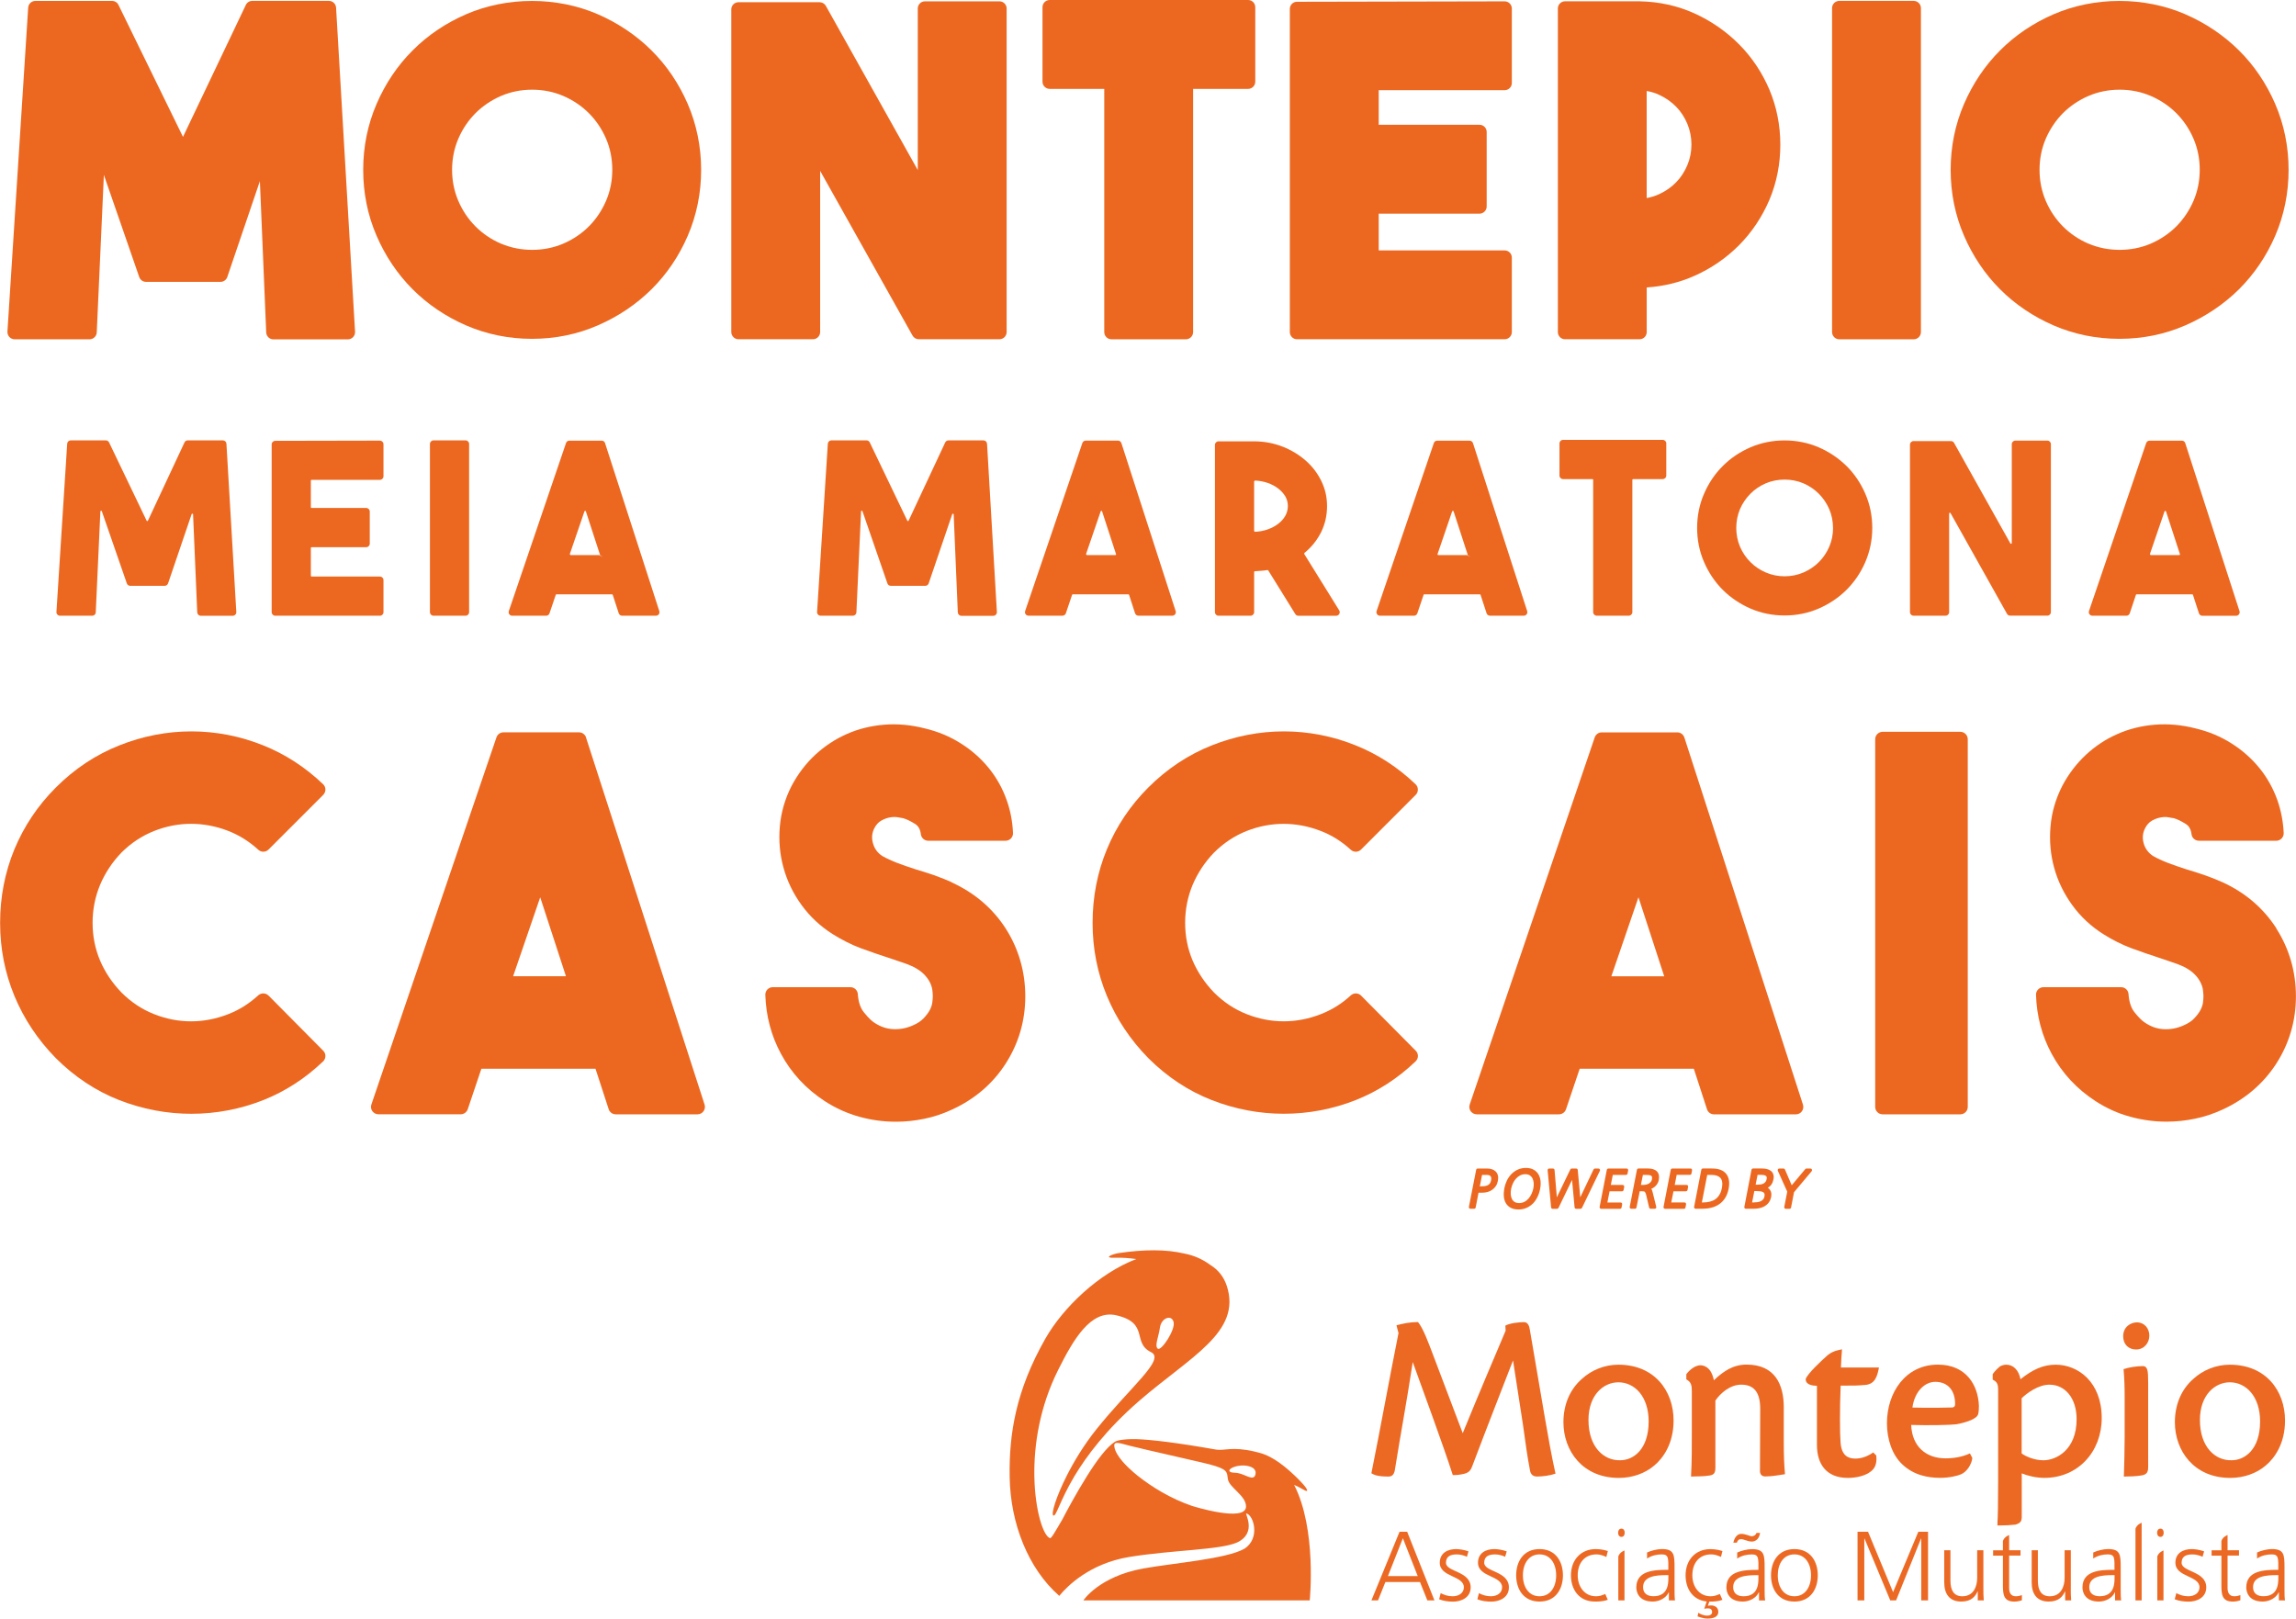
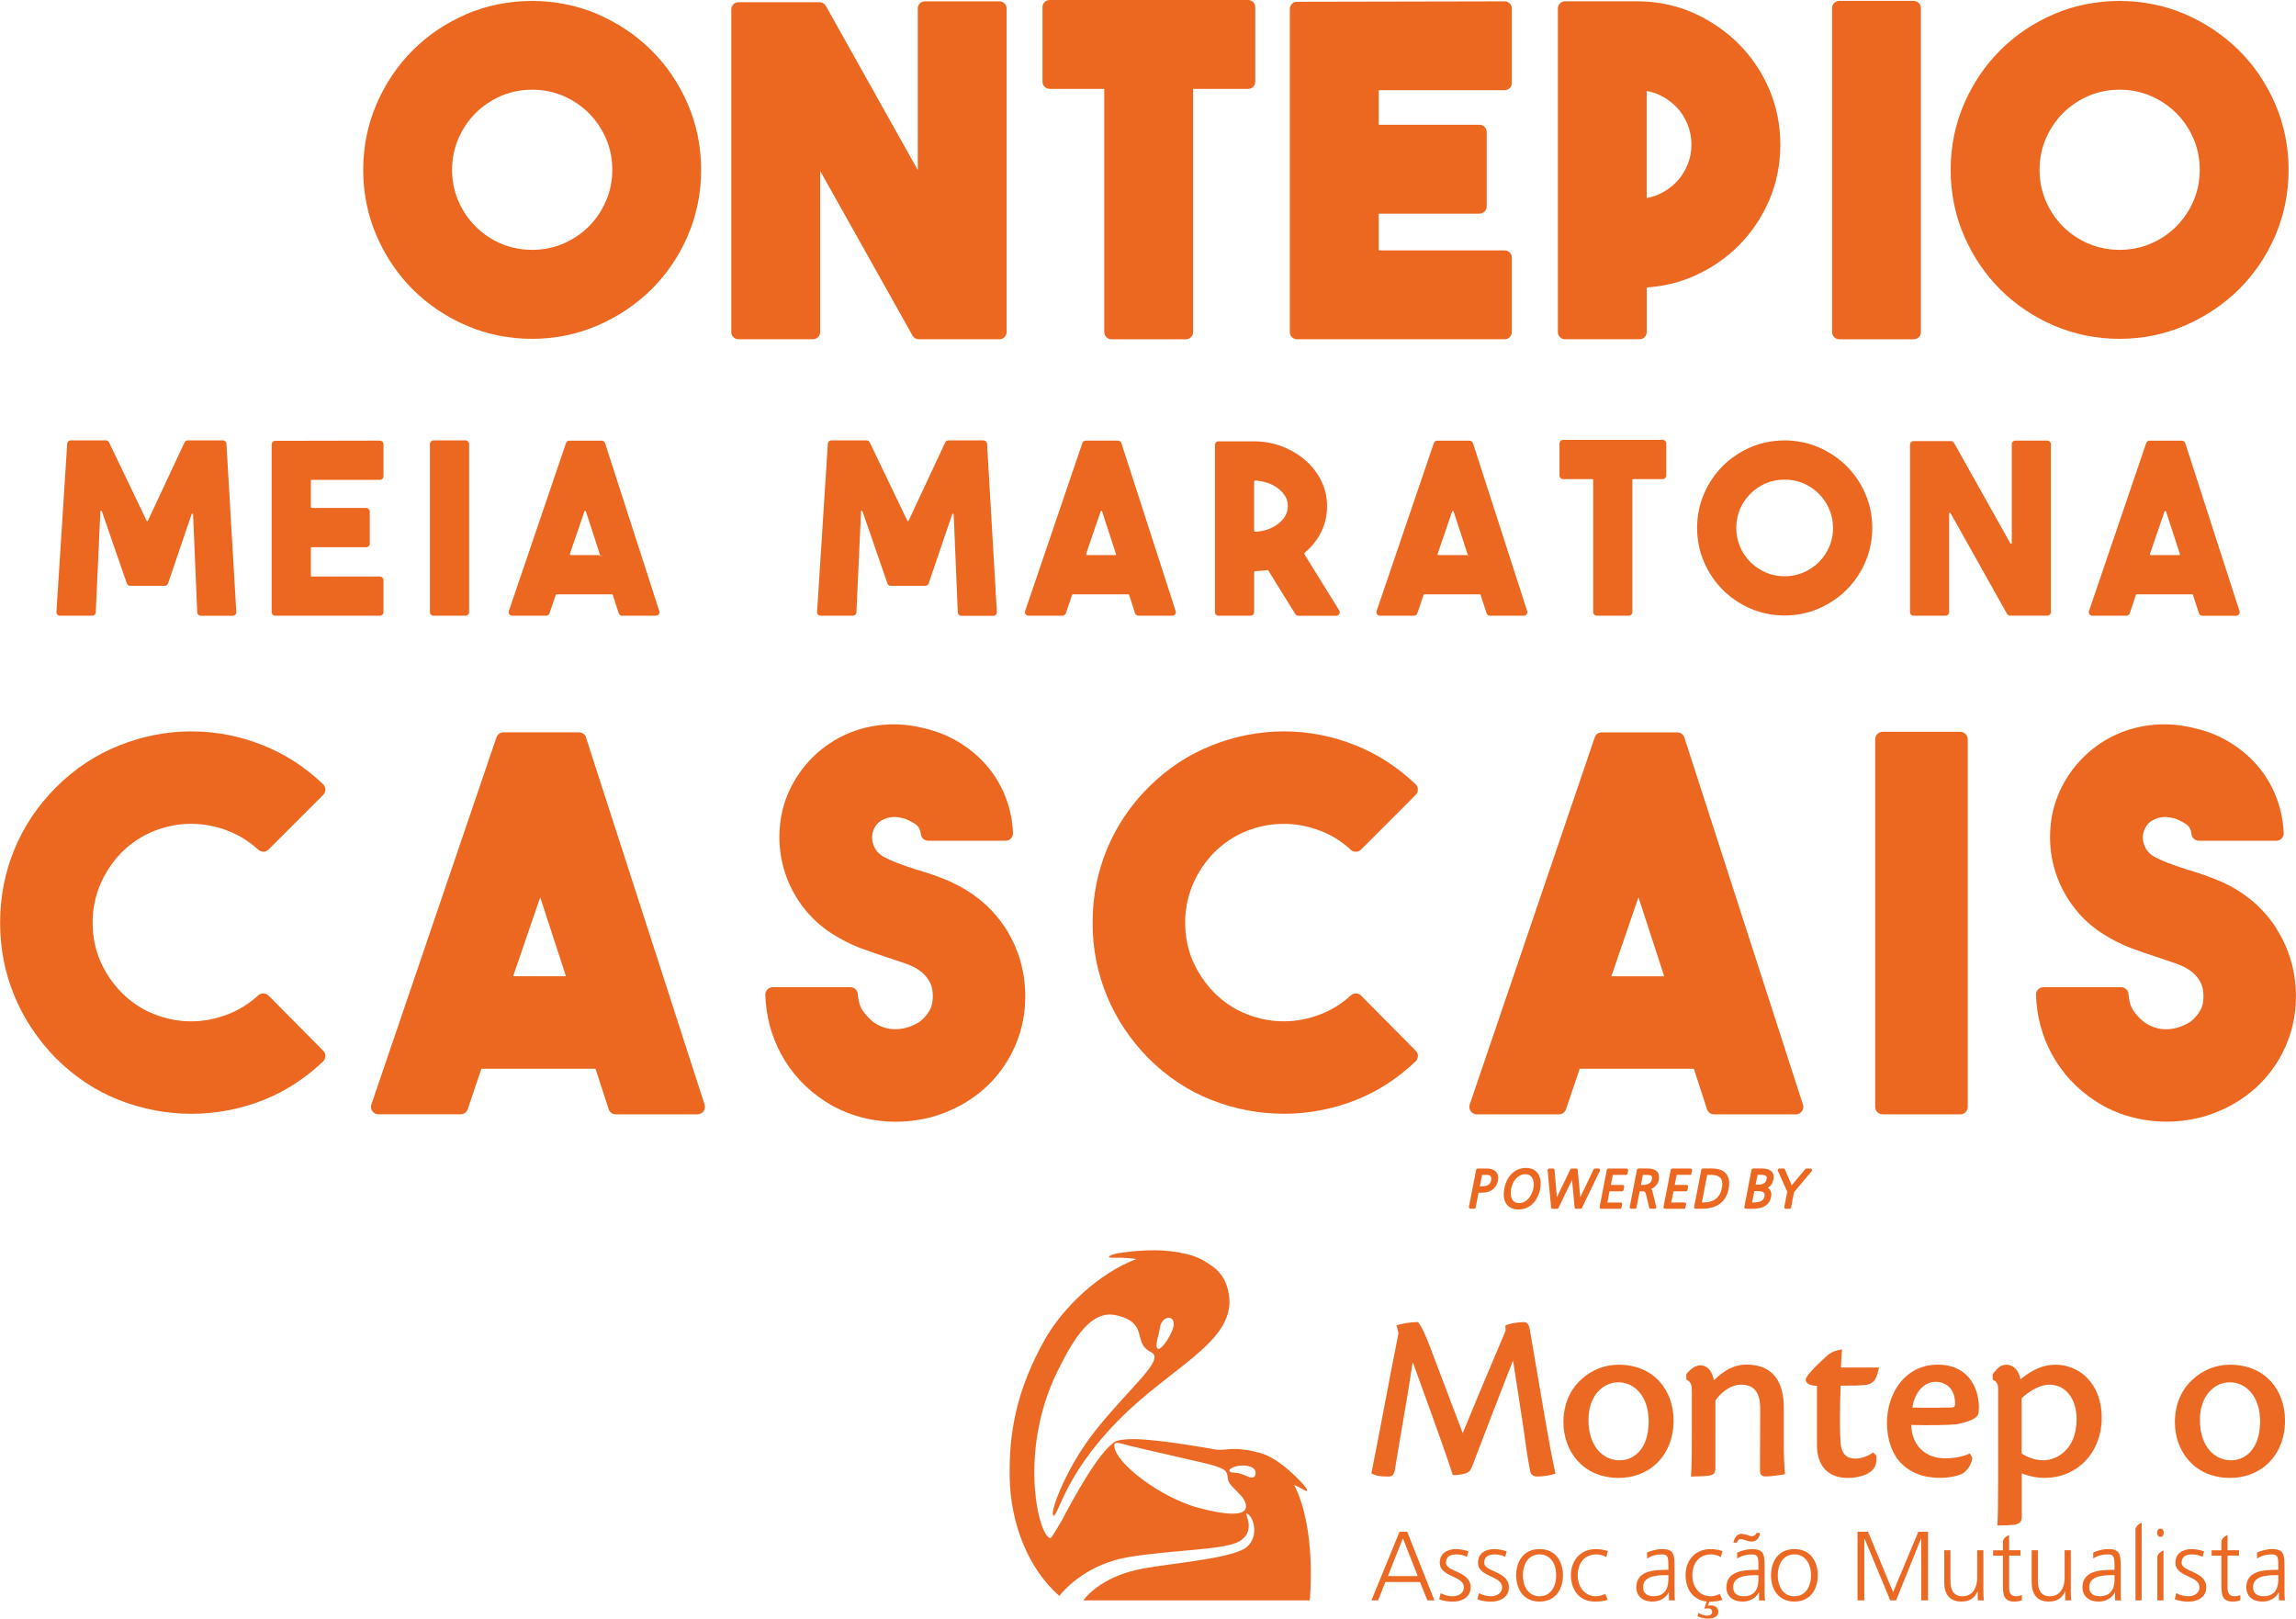
<svg xmlns="http://www.w3.org/2000/svg" id="Layer_1" viewBox="0 0 650.94 458.93">
  <defs>
    <style>.cls-1{fill:#ec6820;}.cls-2{fill:#ec6924;}</style>
  </defs>
  <g id="Layer_1-2">
    <g id="_105553177304160">
      <path class="cls-1" d="M76.13,282.29c-.8-.81-2.08-.83-2.92-.07-2.53,2.32-5.37,4.11-8.45,5.31-6.96,2.74-14.26,2.74-21.11,0-3.41-1.35-6.51-3.41-9.2-6.11-2.63-2.72-4.69-5.79-6.1-9.12-1.4-3.32-2.1-6.9-2.1-10.65s.71-7.35,2.1-10.71c1.42-3.39,3.47-6.49,6.06-9.18,2.72-2.72,5.83-4.78,9.26-6.14,6.84-2.72,14.14-2.72,21.11,0,3.08,1.21,5.92,2.99,8.45,5.31,.84,.77,2.11,.74,2.91-.06l15.5-15.5c.4-.41,.62-.95,.62-1.51,0-.57-.25-1.11-.65-1.5-5.05-4.83-10.77-8.54-16.98-11.02-13.15-5.29-27.56-5.29-40.78,0-6.67,2.63-12.73,6.65-18.02,11.95-5.09,5.08-9.03,10.97-11.74,17.5-2.69,6.52-4.06,13.55-4.06,20.86s1.36,14.2,4.06,20.74c2.69,6.5,6.64,12.44,11.74,17.63,5.29,5.29,11.32,9.29,17.92,11.88,6.63,2.6,13.57,3.9,20.51,3.9s13.86-1.3,20.43-3.9c6.18-2.45,11.87-6.14,16.92-10.96,.41-.39,.64-.93,.65-1.5,.01-.56-.21-1.11-.61-1.51l-15.5-15.64h0Z" />
      <path class="cls-1" d="M153.15,254.4l7.3,22.39h-14.97l7.68-22.39h0Zm13.01-45.3c-.28-.87-1.09-1.46-2.01-1.46h-21.41c-.9,0-1.7,.58-1.99,1.43l-35.46,104.09c-.22,.64-.12,1.35,.28,1.9,.4,.55,1.04,.88,1.71,.88h23.33c.9,0,1.7-.58,2-1.43l3.87-11.49h32.35l3.74,11.48c.28,.87,1.09,1.45,2,1.45h23.19c.67,0,1.3-.32,1.7-.87,.39-.55,.5-1.25,.3-1.89l-33.62-104.09h0Z" />
      <path class="cls-1" d="M269.8,250.13c-1.67-.74-3.42-1.44-5.2-2.06-1.69-.58-3.39-1.11-4.99-1.58-2.01-.65-3.72-1.24-5.21-1.81-1.6-.62-3.09-1.31-4.28-1.98-1.34-.9-2.2-2.07-2.62-3.58-.43-1.51-.31-2.91,.37-4.27,.51-1,1.18-1.74,1.99-2.19,.88-.48,1.73-.79,2.56-.92,.81-.12,1.55-.13,2.2,0,.92,.18,1.23,.22,1.4,.24,.98,.28,2.1,.81,3.39,1.62,.95,.58,1.49,1.54,1.66,2.92,.13,1.06,1.02,1.86,2.09,1.86h21.94c.57,0,1.13-.24,1.52-.65,.39-.42,.61-.97,.58-1.55-.14-3.2-.73-6.3-1.76-9.22-1.17-3.36-2.89-6.45-5.12-9.2-2.21-2.72-4.88-5.07-7.94-6.99-3.03-1.93-6.47-3.36-10.2-4.25-3.88-.99-7.75-1.35-11.49-1.04-3.79,.31-7.35,1.19-10.57,2.62-3.25,1.42-6.26,3.4-8.97,5.89-2.66,2.47-4.92,5.43-6.71,8.81-1.87,3.63-3,7.52-3.35,11.56-.35,4.01,0,7.95,1.05,11.69,1.03,3.76,2.75,7.33,5.14,10.6,2.36,3.25,5.32,6.01,8.8,8.21,2.66,1.67,5.34,3.01,8.01,4.01,2.9,1.06,5.38,1.91,7.53,2.6,1.4,.49,2.69,.93,3.9,1.32,1.2,.39,2.32,.82,3.26,1.25,1.3,.65,2.34,1.36,3.1,2.12,.74,.74,1.33,1.52,1.74,2.33,.38,.75,.62,1.51,.71,2.2,.09,.72,.13,1.32,.13,1.78s-.04,1.04-.14,1.79c-.08,.65-.32,1.36-.7,2.1-.39,.74-.99,1.54-1.76,2.36-.75,.79-1.76,1.46-3.03,2-1.79,.81-3.67,1.16-5.56,1.08-1.86-.08-3.62-.67-5.32-1.79-.58-.36-1.59-1.17-3.07-3.04-.97-1.22-1.53-2.94-1.67-5.1-.08-1.11-1-1.97-2.1-1.97h-22.02c-.57,0-1.12,.23-1.52,.64-.39,.41-.61,.97-.59,1.54,.19,5.99,1.68,11.61,4.43,16.71,2.95,5.48,7.15,10,12.48,13.46,3.05,1.97,6.34,3.45,9.75,4.39,3.4,.94,6.86,1.41,10.34,1.41,2.66,0,5.32-.27,7.99-.82,2.64-.53,5.28-1.4,7.86-2.59,6.49-2.96,11.64-7.37,15.31-13.1h0c3.68-5.74,5.54-12.15,5.54-19.05s-1.86-13.46-5.54-19.2c-3.67-5.72-8.82-10.12-15.32-13.1h0Z" />
      <path class="cls-1" d="M385.89,282.29c-.8-.81-2.1-.83-2.93-.06-2.48,2.3-5.32,4.08-8.44,5.3-6.95,2.73-14.24,2.73-21.11,0-3.39-1.34-6.5-3.4-9.21-6.11-2.63-2.72-4.68-5.78-6.1-9.12-1.4-3.32-2.1-6.9-2.1-10.65s.71-7.35,2.1-10.71c1.43-3.39,3.47-6.49,6.06-9.17,2.72-2.72,5.83-4.79,9.24-6.14,6.85-2.72,14.16-2.72,21.11,0,3.08,1.19,5.92,2.98,8.45,5.31,.83,.76,2.11,.74,2.91-.06l15.5-15.51c.4-.4,.62-.95,.61-1.51,0-.57-.24-1.11-.65-1.5-5.05-4.82-10.76-8.54-16.98-11.02-13.14-5.29-27.52-5.29-40.79,0-6.67,2.64-12.73,6.66-18.01,11.95-5.09,5.08-9.03,10.97-11.73,17.5-2.69,6.49-4.06,13.51-4.06,20.86s1.36,14.24,4.06,20.74c2.69,6.5,6.63,12.43,11.74,17.63,5.29,5.29,11.33,9.29,17.93,11.87,6.62,2.61,13.57,3.9,20.5,3.9s13.86-1.3,20.43-3.9c6.17-2.45,11.87-6.13,16.92-10.96,.41-.39,.64-.93,.66-1.49,0-.56-.21-1.11-.61-1.51l-15.51-15.64h0Z" />
      <path class="cls-1" d="M464.52,254.4l7.3,22.41h-14.98l7.68-22.41Zm13.01-45.29c-.28-.87-1.09-1.46-2-1.46h-21.42c-.9,0-1.7,.57-1.99,1.43l-35.44,104.09c-.22,.64-.12,1.35,.28,1.9,.4,.55,1.04,.88,1.71,.88h23.31c.9,0,1.71-.58,2-1.43l3.88-11.49h32.36l3.73,11.48c.28,.87,1.09,1.45,2,1.45h23.21c.68,0,1.3-.32,1.7-.87,.39-.54,.51-1.25,.3-1.89l-33.62-104.09h0Z" />
      <path class="cls-1" d="M555.77,207.49h-22.02c-1.17,0-2.11,.95-2.11,2.11v104.25c0,1.16,.94,2.1,2.11,2.1h22.02c1.16,0,2.11-.94,2.11-2.1v-104.25c0-1.16-.95-2.11-2.11-2.11h0Z" />
      <path class="cls-1" d="M645.39,263.23c-3.69-5.73-8.83-10.14-15.32-13.1-1.71-.76-3.46-1.45-5.21-2.06-1.68-.57-3.38-1.12-4.98-1.58-1.95-.63-3.65-1.22-5.21-1.81-1.62-.62-3.1-1.32-4.27-1.98-1.34-.9-2.21-2.07-2.64-3.57-.43-1.51-.3-2.9,.38-4.27,.5-1,1.16-1.73,1.98-2.19,.88-.48,1.73-.79,2.57-.92,.85-.14,1.6-.13,2.16,0,1.12,.22,1.36,.22,1.33,.2,1.01,.28,2.15,.82,3.49,1.66,.94,.58,1.48,1.53,1.65,2.92,.12,1.05,1.03,1.85,2.09,1.85h21.94c.58,0,1.13-.24,1.52-.65,.39-.42,.61-.98,.58-1.55-.14-3.16-.73-6.26-1.76-9.23-1.2-3.39-2.92-6.48-5.13-9.19-2.23-2.74-4.9-5.09-7.93-6.99-3.02-1.93-6.46-3.36-10.2-4.25-3.89-.99-7.76-1.35-11.49-1.04-3.79,.31-7.35,1.19-10.57,2.62-3.25,1.41-6.27,3.39-8.97,5.89-2.68,2.5-4.94,5.46-6.72,8.82-1.87,3.67-3.01,7.56-3.34,11.55-.35,4.01,0,7.94,1.04,11.7,1.03,3.76,2.76,7.33,5.14,10.6,2.37,3.27,5.34,6.03,8.8,8.21,2.64,1.66,5.33,3.01,8.01,4,2.73,1.01,5.29,1.89,7.54,2.61,1.39,.49,2.69,.93,3.88,1.32,1.21,.39,2.33,.82,3.26,1.25,1.3,.65,2.34,1.36,3.1,2.12,.76,.75,1.33,1.53,1.74,2.34,.39,.76,.62,1.5,.71,2.17,.09,.73,.14,1.33,.14,1.8s-.05,1.06-.13,1.79c-.09,.66-.33,1.36-.73,2.13-.37,.72-.96,1.5-1.75,2.34-.73,.78-1.74,1.45-3.02,1.99-1.79,.81-3.66,1.17-5.56,1.08-1.86-.08-3.62-.67-5.31-1.8-.84-.51-1.88-1.53-3.07-3.03-.96-1.22-1.52-2.94-1.67-5.11-.07-1.11-.99-1.97-2.1-1.97h-22.02c-.57,0-1.12,.23-1.51,.64-.4,.41-.62,.96-.6,1.53,.18,5.97,1.67,11.6,4.43,16.71,2.95,5.48,7.15,10.01,12.48,13.45,3.03,1.97,6.31,3.46,9.76,4.39,3.4,.94,6.85,1.41,10.33,1.41,2.66,0,5.32-.27,7.98-.82,2.64-.53,5.29-1.4,7.87-2.59,6.46-2.96,11.61-7.36,15.3-13.09h0c3.68-5.75,5.54-12.16,5.54-19.05s-1.87-13.46-5.55-19.2h0Z" />
-       <path class="cls-1" d="M93.26,.25h-21.75c-.78,0-1.49,.45-1.82,1.16l-17.81,37.4L33.59,1.4c-.33-.7-1.05-1.14-1.82-1.14H10.02c-1.07,0-1.96,.84-2.03,1.91L2.11,94.01c-.03,.57,.17,1.13,.55,1.54,.38,.41,.92,.65,1.48,.65H25.39c1.09,0,1.99-.86,2.04-1.95l2.02-44.66,10.02,28.95c.28,.83,1.06,1.38,1.93,1.38h21.11c.87,0,1.65-.55,1.93-1.38l9.24-27.18,1.79,42.89c.05,1.11,.94,1.97,2.04,1.97h21.12c.56,0,1.1-.23,1.48-.65,.39-.41,.58-.95,.55-1.51L95.28,2.17c-.06-1.08-.95-1.92-2.03-1.92h0Z" />
      <path class="cls-1" d="M142.05,69.09c-2.74-1.18-5.18-2.82-7.23-4.88-2.05-2.05-3.7-4.49-4.88-7.25-1.17-2.73-1.77-5.69-1.77-8.81s.6-6.1,1.77-8.82c1.18-2.75,2.83-5.19,4.88-7.25,2.05-2.05,4.49-3.69,7.23-4.88,2.74-1.17,5.7-1.77,8.82-1.77s6.09,.6,8.82,1.77c2.76,1.19,5.2,2.83,7.25,4.88,2.05,2.05,3.69,4.49,4.88,7.24,1.17,2.72,1.77,5.69,1.77,8.82s-.6,6.08-1.77,8.81c-1.19,2.75-2.83,5.2-4.88,7.25-2.05,2.05-4.49,3.69-7.25,4.88-5.45,2.35-12.18,2.35-17.63,0h0ZM184.7,14.28c-4.32-4.28-9.45-7.73-15.23-10.25-11.62-5.02-25.69-5.02-37.32,.01-5.78,2.51-10.89,5.96-15.16,10.25-4.28,4.27-7.73,9.38-10.23,15.19-2.51,5.81-3.79,12.1-3.79,18.68s1.27,12.87,3.79,18.68c2.5,5.8,5.95,10.9,10.23,15.19,4.28,4.28,9.38,7.73,15.16,10.24,5.81,2.51,12.09,3.8,18.67,3.8s12.85-1.28,18.64-3.8c5.78-2.51,10.9-5.95,15.24-10.23,4.33-4.3,7.79-9.4,10.29-15.19,2.51-5.83,3.79-12.1,3.79-18.68s-1.29-12.87-3.79-18.68c-2.51-5.8-5.97-10.92-10.29-15.2h0Z" />
      <path class="cls-1" d="M283.36,.38h-21.13c-1.13,0-2.03,.91-2.03,2.03V48.22L234.14,1.67c-.36-.64-1.05-1.04-1.78-1.04h-22.99c-1.13,0-2.04,.91-2.04,2.03V94.15c0,1.12,.91,2.04,2.04,2.04h21.11c1.12,0,2.04-.92,2.04-2.04V48.45l26.19,46.69c.36,.65,1.04,1.05,1.78,1.05h22.87c1.12,0,2.03-.92,2.03-2.04V2.41c0-1.12-.91-2.03-2.03-2.03Z" />
      <path class="cls-1" d="M353.85,0h-56.24c-1.14,0-2.05,.91-2.05,2.04V23.17c0,1.12,.91,2.03,2.05,2.03h15.46V94.15c0,1.13,.91,2.05,2.03,2.05h21.11c1.14,0,2.05-.92,2.05-2.05V25.2h15.59c1.13,0,2.03-.91,2.03-2.03V2.04C355.88,.91,354.98,0,353.85,0h0Z" />
      <path class="cls-1" d="M426.58,.38h0l-58.87,.12c-1.13,0-2.03,.91-2.03,2.04V94.15c0,1.12,.9,2.04,2.03,2.04h58.87c1.13,0,2.04-.92,2.04-2.04v-21.12c0-1.12-.91-2.03-2.04-2.03h-35.7v-10.42h28.58c1.13,0,2.03-.92,2.03-2.05v-21.12c0-1.11-.9-2.03-2.03-2.03h-28.58v-9.81h35.7c1.13,0,2.04-.9,2.04-2.03V2.41c0-.53-.21-1.06-.6-1.43-.38-.39-.9-.6-1.44-.6h0Z" />
      <path class="cls-1" d="M479.54,40.97c0,2.07-.39,4.03-1.16,5.86-.78,1.84-1.82,3.47-3.15,4.82-1.32,1.38-2.91,2.49-4.71,3.34-1.16,.55-2.38,.94-3.67,1.16V25.8c1.29,.21,2.51,.6,3.67,1.15,1.8,.85,3.39,1.98,4.71,3.34,1.33,1.35,2.37,2.98,3.15,4.82,.76,1.83,1.16,3.81,1.16,5.86h0Zm13.55-28.36c-3.63-3.66-7.88-6.62-12.67-8.8-4.82-2.19-10.06-3.34-15.59-3.44h-21.13c-1.12,0-2.03,.92-2.03,2.04V94.15c0,1.13,.91,2.04,2.03,2.04h21.13c1.13,0,2.03-.91,2.03-2.04v-12.65c4.77-.31,9.33-1.41,13.54-3.29,4.8-2.14,9.06-5.08,12.69-8.74,3.63-3.68,6.5-7.99,8.56-12.82,2.05-4.86,3.09-10.11,3.09-15.61s-1.04-10.74-3.09-15.61c-2.05-4.82-4.92-9.14-8.56-12.82h0Z" />
      <path class="cls-1" d="M542.56,.25h-21.11c-1.12,0-2.04,.92-2.04,2.04V94.15c0,1.13,.92,2.05,2.04,2.05h21.11c1.13,0,2.04-.92,2.04-2.05V2.29c0-1.11-.91-2.04-2.04-2.04Z" />
      <path class="cls-1" d="M592.11,69.09c-2.75-1.18-5.18-2.82-7.24-4.88-2.04-2.05-3.69-4.49-4.87-7.25-1.17-2.73-1.77-5.69-1.77-8.81s.6-6.1,1.77-8.82c1.19-2.75,2.83-5.19,4.87-7.25,2.06-2.05,4.49-3.69,7.24-4.88,2.74-1.17,5.7-1.77,8.83-1.77s6.08,.6,8.81,1.77c2.77,1.19,5.19,2.83,7.25,4.88,2.05,2.05,3.7,4.49,4.88,7.24,1.17,2.72,1.77,5.69,1.77,8.82s-.6,6.08-1.77,8.81c-1.19,2.75-2.84,5.2-4.88,7.25-2.05,2.05-4.49,3.69-7.25,4.88-5.45,2.35-12.18,2.35-17.63,0h0Zm52.94-39.61c-2.51-5.8-5.97-10.92-10.29-15.2-4.32-4.28-9.44-7.73-15.23-10.25-11.62-5.02-25.69-5.02-37.31,.01-5.78,2.51-10.9,5.96-15.17,10.25-4.28,4.27-7.72,9.38-10.23,15.19-2.51,5.81-3.79,12.1-3.79,18.68s1.28,12.87,3.79,18.68c2.51,5.8,5.94,10.9,10.23,15.19,4.28,4.28,9.39,7.73,15.17,10.24,5.81,2.51,12.08,3.8,18.66,3.8s12.84-1.28,18.64-3.8c5.78-2.51,10.9-5.95,15.24-10.23,4.32-4.3,7.79-9.4,10.29-15.19,2.51-5.83,3.79-12.1,3.79-18.68s-1.28-12.87-3.79-18.68h0Z" />
      <path class="cls-1" d="M63.17,124.86h-9.95c-.39,0-.75,.23-.91,.58l-10.37,22.19c-.07,.16-.31,.14-.37,0l-10.65-22.2c-.17-.35-.52-.57-.9-.57h-9.97c-.53,0-.97,.41-1,.94l-3.05,47.71c-.02,.28,.08,.55,.27,.75,.19,.2,.45,.32,.73,.32h9.15c.54,0,.98-.42,1-.96l1.31-28.61c0-.1,.08-.18,.18-.2,.1,0,.2,.04,.23,.14l7.09,20.47c.14,.41,.52,.68,.95,.68h9.79c.43,0,.81-.28,.95-.68l6.68-19.64c.03-.09,.16-.14,.24-.14,.09,.01,.17,.1,.17,.19l1.18,27.79c.02,.54,.47,.97,1,.97h9.08c.28,0,.54-.12,.73-.32,.19-.2,.29-.47,.27-.75l-2.8-47.71c-.03-.53-.47-.95-1-.95h0Z" />
      <path class="cls-1" d="M107.72,124.93h0l-29.7,.06c-.55,0-1,.45-1,1.01v47.58c0,.55,.45,1,1,1h29.7c.55,0,1-.45,1-1v-9.1c0-.56-.45-1.01-1-1.01h-19.39c-.11,0-.2-.09-.2-.2v-7.91c0-.12,.09-.21,.2-.21h15.5c.55,0,1-.45,1-1v-9.11c0-.56-.45-1.01-1-1.01h-15.5c-.12,0-.2-.09-.2-.2v-7.57c0-.12,.09-.21,.2-.21h19.39c.55,0,1-.45,1-1.01v-9.09c0-.26-.1-.52-.29-.71-.19-.19-.45-.3-.71-.3h0Z" />
      <path class="cls-1" d="M132,124.86h-9.1c-.55,0-1.01,.45-1.01,1v47.71c0,.55,.45,1.01,1.01,1.01h9.1c.55,0,1-.45,1-1.01v-47.71c0-.55-.45-1-1-1Z" />
      <path class="cls-1" d="M170.83,157.9l-.98-.51h-8.11l-.2-.26,4.16-12.15c.03-.09,.16-.14,.2-.14,.09,0,.17,.06,.2,.14l3.95,12.15c.02,.07,.01,.12-.02,.18l.81,.59h0Zm.72-32.27c-.14-.41-.52-.69-.96-.69h-9.17c-.43,0-.81,.27-.95,.68l-16.21,47.63c-.1,.31-.06,.65,.13,.91,.19,.27,.49,.42,.82,.42h9.63c.43,0,.82-.28,.95-.68l1.78-5.26c.02-.07,.1-.12,.2-.12h15.75c.09,0,.17,.06,.2,.14l1.7,5.23c.14,.41,.52,.69,.95,.69h9.6c.32,0,.62-.15,.81-.41,.19-.26,.24-.6,.14-.9l-15.38-47.63h0Z" />
      <path class="cls-1" d="M312.06,144.97c.03-.07,.11-.14,.2-.14,.09,0,.17,.06,.19,.15l3.96,12.15c.02,.06,0,.13-.03,.18-.04,.05-.1,.07-.17,.07h-8.11l-.2-.26,4.16-12.15h0Zm5.86-19.34c-.13-.41-.52-.7-.95-.7h-9.16c-.43,0-.81,.28-.95,.68l-16.22,47.63c-.1,.31-.06,.65,.13,.91,.18,.26,.49,.42,.81,.42h9.65c.43,0,.81-.28,.95-.68l1.77-5.24c.02-.09,.1-.14,.2-.14h15.76c.09,0,.17,.06,.19,.14l1.7,5.23c.14,.42,.52,.69,.95,.69h9.6c.33,0,.63-.15,.82-.41,.18-.26,.24-.6,.14-.9l-15.39-47.64h0Z" />
      <path class="cls-1" d="M365.12,143.48c0,.99-.25,1.94-.74,2.8-.49,.85-1.17,1.62-2.04,2.27-.85,.65-1.85,1.17-2.98,1.57-1.14,.39-2.35,.62-3.58,.66l-.22-.2v-14.12l.22-.21c1.25,.05,2.45,.27,3.58,.66,1.11,.38,2.12,.91,2.98,1.57,.86,.65,1.54,1.4,2.05,2.24,.49,.84,.73,1.77,.73,2.77h0Zm4.66,13.58c-.05-.1-.03-.22,.05-.29,2.01-1.65,3.59-3.63,4.72-5.88h0c1.11-2.25,1.68-4.73,1.68-7.37s-.54-4.89-1.59-7.07c-1.05-2.2-2.53-4.14-4.37-5.78-1.88-1.67-4.08-3.01-6.52-3.99-2.47-.98-5.15-1.51-8-1.55h-10.29c-.56,0-1.01,.45-1.01,1.01v47.44c0,.55,.45,1,1.01,1h9.09c.55,0,1.01-.45,1.01-1v-11.4c0-.11,.09-.21,.19-.22l1.85-.13c.58-.04,1.16-.11,1.75-.2,.1-.01,.16,.02,.21,.1l7.68,12.39c.18,.3,.51,.47,.85,.47h10.73c.36,0,.7-.2,.88-.52,.18-.32,.17-.71-.02-1.01l-9.91-15.98h0Z" />
      <path class="cls-1" d="M416.85,157.9l-.99-.51h-8.11c-.1,0-.17-.07-.2-.26l4.15-12.13c.04-.09,.12-.15,.23-.15,.08,0,.15,.06,.18,.14l3.95,12.13c.02,.07,0,.15-.04,.21l.82,.57h0Zm.74-32.27c-.14-.41-.52-.69-.96-.69h-9.17c-.43,0-.81,.27-.95,.68l-16.23,47.63c-.1,.31-.06,.65,.14,.91,.19,.27,.49,.42,.82,.42h9.64c.43,0,.81-.28,.95-.68l1.78-5.27c.02-.07,.1-.12,.19-.12h15.75c.09,0,.17,.06,.2,.14l1.71,5.23c.14,.42,.52,.69,.96,.69h9.6c.32,0,.62-.15,.81-.41,.18-.26,.24-.6,.14-.9l-15.37-47.63h0Z" />
      <path class="cls-1" d="M471.4,124.72h-28.27c-.55,0-1,.45-1,1v9.12c0,.55,.45,1,1,1h8.35c.11,0,.2,.09,.2,.2v37.53c0,.55,.45,1,1,1h9.1c.56,0,1.01-.45,1.01-1v-37.53c0-.11,.09-.2,.21-.2h8.41c.55,0,1-.45,1-1v-9.12c0-.55-.45-1-1-1h0Z" />
      <path class="cls-1" d="M519.69,149.68c0,1.89-.36,3.68-1.08,5.34-.71,1.65-1.7,3.12-2.95,4.36-1.22,1.23-2.69,2.21-4.36,2.94-3.32,1.44-7.35,1.44-10.67,0-1.67-.72-3.13-1.71-4.36-2.94-1.25-1.24-2.24-2.71-2.95-4.35-.71-1.67-1.07-3.47-1.07-5.35s.36-3.66,1.06-5.34c.71-1.64,1.71-3.1,2.96-4.36,1.22-1.23,2.68-2.22,4.35-2.94,1.65-.71,3.49-1.06,5.34-1.06s3.69,.36,5.33,1.06c1.68,.73,3.15,1.73,4.36,2.95,1.25,1.25,2.24,2.72,2.95,4.35,.72,1.67,1.08,3.47,1.08,5.34h0Zm3.81-17.55c-2.24-2.22-4.9-4.01-7.9-5.31-6.05-2.6-13.31-2.59-19.31,0-3.02,1.31-5.67,3.1-7.87,5.31-2.23,2.21-4.01,4.86-5.31,7.88-1.3,2.99-1.96,6.25-1.96,9.67s.66,6.68,1.96,9.67c1.28,2.98,3.06,5.64,5.3,7.89,2.22,2.21,4.87,4,7.87,5.31,2.99,1.3,6.24,1.96,9.66,1.96s6.68-.66,9.67-1.96c3.01-1.31,5.67-3.09,7.9-5.31,2.24-2.23,4.04-4.89,5.33-7.88,1.3-3.03,1.97-6.28,1.97-9.68s-.66-6.64-1.97-9.67c-1.28-2.97-3.07-5.63-5.33-7.89h0Z" />
      <path class="cls-1" d="M580.47,124.93h-9.1c-.55,0-1.01,.45-1.01,1v28.05c0,.09-.07,.17-.17,.2-.1,.02-.18-.02-.23-.1l-15.96-28.5c-.18-.32-.51-.52-.87-.52h-10.63c-.55,0-1,.45-1,1.01v47.5c0,.55,.45,1,1,1h9.1c.55,0,1-.45,1-1v-27.99c0-.09,.07-.18,.16-.2,.1-.03,.19,.01,.23,.09l16.02,28.58c.18,.31,.51,.51,.87,.51h10.57c.55,0,1-.45,1-1v-47.64c0-.55-.45-1-1-1h0Z" />
      <path class="cls-1" d="M613.67,144.99c.02-.06,.15-.14,.21-.15,.09,0,.17,.07,.2,.14l3.95,12.13s.03,.12-.02,.19c0,0-.18,.09-.18,.09h-8.11l-.21-.26,4.16-12.14h0Zm21.25,28.28l-15.38-47.63c-.13-.42-.52-.7-.95-.7h-9.17c-.43,0-.81,.28-.95,.68l-16.22,47.63c-.1,.31-.05,.65,.14,.91,.19,.26,.49,.42,.82,.42h9.65c.43,0,.82-.28,.95-.69l1.75-5.24c.03-.08,.11-.14,.21-.14h15.75c.1,0,.18,.06,.2,.14l1.7,5.24c.13,.41,.52,.7,.96,.7h9.59c.33,0,.63-.15,.81-.42,.19-.26,.25-.59,.15-.9Z" />
      <path class="cls-1" d="M278.85,124.86h-9.95c-.39,0-.75,.23-.92,.58l-10.38,22.19c-.03,.08-.1,.12-.12,.12-.2-.01-.24-.08-.25-.12l-10.65-22.2c-.17-.35-.52-.57-.9-.57h-9.98c-.53,0-.97,.41-1,.94l-3.05,47.71c-.02,.28,.08,.55,.27,.75,.19,.2,.46,.32,.73,.32h9.15c.53,0,.98-.42,1-.96l1.32-28.63c0-.1,.06-.17,.17-.18,.1,0,.2,.04,.23,.14l7.07,20.47c.14,.41,.52,.68,.95,.68h9.8c.43,0,.81-.28,.95-.68l6.68-19.63c.03-.1,.13-.15,.24-.14,.09,.01,.17,.1,.17,.19l1.17,27.79c.02,.53,.47,.97,1,.97h9.07c.28,0,.55-.12,.73-.32,.19-.2,.29-.47,.28-.75l-2.79-47.71c-.03-.53-.47-.95-1-.95h0Z" />
      <path class="cls-1" d="M421.71,336.09c-.27,.12-.57,.2-.89,.23-.36,.04-.72,.06-1.1,.06h-.18l.64-3.26h1.32c.53,0,.89,.12,1.09,.38,.2,.25,.26,.64,.15,1.17-.08,.4-.21,.71-.39,.92-.18,.22-.39,.39-.63,.5h0Zm2.37-3.9c-.3-.3-.65-.52-1.1-.67-.41-.13-.9-.21-1.44-.21h-2.59c-.22,0-.4,.16-.44,.36l-2.06,10.52c-.02,.14,0,.27,.09,.37,.09,.1,.22,.16,.35,.16h1.04c.22,0,.4-.15,.44-.36l.81-4.19h1.09c.5,0,1-.07,1.48-.2,.48-.14,.91-.36,1.32-.63,.4-.28,.74-.64,1.02-1.05,.28-.43,.47-.92,.57-1.46,.11-.58,.12-1.07,.02-1.5-.1-.44-.29-.82-.6-1.14h0Z" />
      <path class="cls-1" d="M433.72,333.25c.33,.22,.58,.5,.76,.87,.18,.37,.29,.79,.34,1.28,.04,.5,0,1.02-.1,1.54-.1,.5-.27,1.02-.51,1.55-.23,.5-.51,.95-.86,1.35-.34,.39-.74,.71-1.19,.93-.85,.45-2.09,.46-2.76,.02-.34-.22-.59-.5-.76-.86-.19-.38-.3-.8-.33-1.29-.02-.5,0-1.02,.1-1.53,.1-.52,.28-1.05,.5-1.55,.23-.51,.52-.96,.87-1.35,.34-.39,.73-.7,1.19-.94,.89-.46,2.09-.45,2.75-.02h0Zm2.48-.23c-.33-.57-.79-1.03-1.38-1.36-1.17-.69-3.15-.68-4.55-.02-.68,.31-1.29,.76-1.82,1.3-.5,.53-.93,1.15-1.26,1.85h0c-.32,.68-.55,1.41-.7,2.16-.15,.85-.2,1.63-.13,2.34,.07,.74,.28,1.38,.6,1.91,.34,.55,.81,.98,1.41,1.28,.58,.29,1.29,.45,2.12,.45s1.57-.14,2.26-.44c.66-.28,1.27-.69,1.81-1.21,.52-.51,.95-1.13,1.3-1.84,.36-.71,.62-1.49,.77-2.32,.16-.78,.2-1.48,.14-2.18-.06-.72-.26-1.36-.57-1.92h0Z" />
      <path class="cls-1" d="M453.56,331.53c-.08-.13-.23-.21-.38-.21h-.99c-.17,0-.33,.1-.4,.25l-3.77,7.92-.71-7.76c-.02-.23-.21-.41-.45-.41h-1.25c-.17,0-.33,.1-.41,.25l-3.82,7.92-.65-7.76c-.02-.23-.21-.41-.45-.41h-1.07c-.12,0-.25,.05-.33,.15-.09,.09-.12,.21-.11,.34l.98,10.52c.02,.23,.21,.41,.44,.41h1.25c.17,0,.33-.1,.4-.25l3.85-7.95,.72,7.79c.02,.23,.21,.41,.44,.41h1.24c.17,0,.33-.1,.41-.25l5.08-10.53c.07-.14,.06-.3-.02-.43h0Z" />
      <path class="cls-1" d="M461.15,331.32h-5.16c-.21,0-.4,.16-.44,.36l-2.04,10.52c-.02,.13,.01,.27,.09,.37,.09,.1,.22,.17,.35,.17h5.34c.22,0,.4-.15,.44-.36l.17-.9c.02-.13,0-.26-.09-.37-.09-.1-.22-.16-.34-.16h-3.76l.62-3.17h3.54c.21,0,.4-.16,.44-.37l.17-.9c.02-.13-.01-.27-.1-.37-.09-.1-.21-.16-.34-.16h-3.36l.57-2.86h3.74c.22,0,.41-.15,.44-.37l.17-.9c.02-.13-.01-.26-.1-.37-.09-.1-.21-.16-.34-.16h0Z" />
      <path class="cls-1" d="M465.76,335.98h-.55l.57-2.86h.7c.34,0,.66,.01,.97,.04,.25,.03,.46,.08,.63,.17,.12,.07,.2,.17,.26,.31,.04,.09,.08,.31,0,.77-.05,.28-.16,.51-.33,.71-.16,.2-.36,.36-.6,.49-.23,.13-.49,.22-.78,.28-.31,.06-.6,.09-.86,.09h0Zm3.93-3.9c-.28-.27-.64-.47-1.06-.59-.37-.12-.83-.18-1.38-.18h-2.72c-.22,0-.4,.15-.44,.36l-2.05,10.52c-.02,.13,.01,.27,.09,.37,.09,.1,.21,.17,.35,.17h1.04c.21,0,.4-.15,.44-.36l.92-4.61h.49c.23,0,.43,.01,.6,.03,.11,.01,.2,.04,.28,.1,.08,.04,.14,.14,.21,.25,.08,.14,.17,.37,.25,.68l.84,3.56c.05,.2,.23,.35,.44,.35h1.14c.13,0,.26-.06,.35-.17,.09-.11,.12-.25,.08-.39l-1.01-4.09-.04-.15c-.04-.13-.07-.25-.1-.33-.05-.18-.13-.36-.23-.51,0-.01-.01-.02-.02-.02,0,0,.01,0,.02,0,.34-.15,.66-.34,.95-.58,.29-.24,.53-.52,.73-.84,.21-.32,.35-.69,.42-1.08,.1-.57,.1-1.04,.01-1.43-.1-.43-.3-.79-.58-1.06h0Z" />
      <path class="cls-1" d="M479.27,331.32h-5.16c-.21,0-.4,.16-.44,.36l-2.04,10.52c-.02,.13,.01,.27,.09,.37,.09,.1,.21,.17,.35,.17h5.34c.21,0,.4-.15,.44-.37l.17-.9c.02-.13-.01-.26-.1-.37-.09-.1-.21-.16-.35-.16h-3.75l.63-3.17h3.54c.21,0,.41-.16,.44-.37l.17-.9c.02-.13,0-.27-.09-.37-.09-.1-.21-.16-.34-.16h-3.37l.56-2.86h3.75c.22,0,.41-.15,.44-.37l.17-.9c.02-.13-.01-.26-.1-.37-.09-.1-.21-.16-.34-.16h0Z" />
      <path class="cls-1" d="M482.8,340.94h-.31l1.53-7.82h1.15c.56,0,1.05,.07,1.5,.2,.42,.13,.76,.33,1.03,.6,.26,.27,.44,.64,.53,1.11,.1,.47,.08,1.09-.07,1.85-.14,.75-.37,1.39-.7,1.9-.3,.5-.69,.92-1.14,1.24-.45,.32-.98,.55-1.56,.69-.61,.16-1.27,.23-1.97,.23h0Zm6.7-7.97c-.38-.53-.92-.95-1.61-1.24-.67-.28-1.52-.42-2.51-.42h-2.6c-.22,0-.4,.15-.44,.36l-2.04,10.53c-.02,.13,.01,.26,.1,.37,.08,.1,.21,.16,.34,.16h1.84c.9,0,1.76-.1,2.58-.3,.82-.2,1.57-.53,2.23-.98,.68-.46,1.24-1.04,1.7-1.77,.46-.71,.79-1.58,.99-2.59,.16-.83,.2-1.57,.12-2.26-.09-.7-.32-1.33-.69-1.86h0Z" />
      <path class="cls-1" d="M497.28,340.94h-.54l.63-3.23h.55c.36,0,.72,.02,1.08,.06,.32,.03,.58,.1,.81,.22,.19,.1,.32,.23,.41,.42,.06,.12,.11,.36,.03,.82-.07,.36-.19,.63-.37,.83-.19,.22-.41,.39-.68,.52-.28,.13-.58,.22-.9,.27-.37,.05-.7,.08-1.01,.08h0Zm1.08-5.03h-.62l.55-2.8h1.07c.2,0,.42,.02,.65,.05,.21,.04,.4,.1,.55,.19,.13,.07,.23,.18,.3,.33,.06,.13,.07,.35,0,.63-.06,.34-.18,.62-.34,.81-.18,.22-.37,.37-.6,.48-.24,.12-.48,.2-.74,.23-.29,.04-.56,.06-.82,.06h0Zm3.64-3.97c-.31-.23-.7-.4-1.16-.5-.41-.09-.84-.13-1.32-.13h-2.51c-.21,0-.4,.15-.44,.36l-2.03,10.53c-.02,.13,0,.26,.09,.37,.09,.1,.21,.16,.34,.16h2.1c.55,0,1.11-.05,1.66-.15,.55-.1,1.06-.28,1.53-.55,.45-.26,.86-.61,1.19-1.05,.34-.44,.56-.99,.69-1.62,.17-.82,.04-1.51-.36-2.04-.16-.21-.36-.4-.58-.55,.84-.47,1.38-1.27,1.59-2.35,.12-.58,.1-1.07-.05-1.49-.15-.42-.4-.76-.74-1h0Z" />
      <path class="cls-1" d="M513.69,331.58c-.07-.16-.23-.26-.41-.26h-1.13c-.13,0-.26,.06-.34,.16l-3.84,4.59-1.92-4.48c-.07-.17-.23-.27-.41-.27h-1.21c-.15,0-.29,.07-.37,.2-.08,.13-.09,.29-.03,.43l2.67,5.93-.84,4.33c-.02,.13,.01,.27,.1,.37,.08,.1,.21,.17,.34,.17h1.04c.21,0,.4-.15,.44-.36l.84-4.35,5.01-5.97c.11-.13,.13-.32,.06-.48h0Z" />
      <path class="cls-2" d="M391.54,418.55c-1.07-.1-1.81-.28-2.74-.82,2.66-13.23,5.04-26.53,7.69-39.76l-.58-2.21c1.92-.5,3.84-.9,5.84-.9h.28c1.51,1.84,3.04,6.14,3.73,7.9l8.94,23.6c4.41-10.84,9.37-22.47,12.16-29.06l-.08-1.44c1.27-.7,3.87-.99,5.29-.99,1.22,0,1.52,1.3,1.67,2.24l4.27,24.99c.9,5.24,1.84,10.54,2.99,15.74-1.53,.52-3.63,.81-5.24,.81-1.09,0-1.83-.55-2.01-1.83-.71-3.77-1.15-6.79-1.98-12.9l-2.81-18.19c-2.74,7.09-7.35,18.83-11.54,29.92-.37,1.05-.83,1.79-2.08,2.16-.85,.24-2.11,.43-3.02,.43h-.44c-2.67-8.35-8.56-24.27-11.35-32.04-2.12,13.73-3.01,17.77-5.13,30.93-.26,.91-.69,1.52-1.71,1.52-.5,0-1.32,0-2.15-.08h0Z" />
-       <path class="cls-2" d="M467.41,403.02c0-7.12-4.01-11.09-8.58-11.09-4.17,0-8.48,3.55-8.48,10.68,0,7.78,4.44,11.58,9.02,11.42,3.63,0,8.04-2.98,8.04-11.01Zm-18.88-12.1c2.73-2.47,6.37-3.98,10.31-3.98,10.19,0,15.64,7.39,15.64,15.83,0,6.52-2.94,10.66-5.5,12.78-2.54,2.16-6.1,3.49-10.01,3.49-10.34,0-15.72-7.73-15.72-15.79,0-4.96,1.82-9.34,5.28-12.32h0Z" />
+       <path class="cls-2" d="M467.41,403.02c0-7.12-4.01-11.09-8.58-11.09-4.17,0-8.48,3.55-8.48,10.68,0,7.78,4.44,11.58,9.02,11.42,3.63,0,8.04-2.98,8.04-11.01m-18.88-12.1c2.73-2.47,6.37-3.98,10.31-3.98,10.19,0,15.64,7.39,15.64,15.83,0,6.52-2.94,10.66-5.5,12.78-2.54,2.16-6.1,3.49-10.01,3.49-10.34,0-15.72-7.73-15.72-15.79,0-4.96,1.82-9.34,5.28-12.32h0Z" />
      <path class="cls-2" d="M500.54,418.63c-1.05,0-1.57-.59-1.57-1.53l.07-17.65c0-5.05-2.06-6.85-5.4-6.85-3.16,0-5.9,2.45-7.31,4.51v18.99c0,1.48-.34,2.13-1.88,2.29-1.64,.27-3.37,.17-5.03,.27,.25-4.31,.23-8.7,.23-12.99v-11.2c0-1.59-.16-2.64-1.56-3.36v-1.46c.66-.95,2.57-2.88,4.55-2.49,2.04,.41,2.86,2.27,3.26,4.2,1.41-1.38,2.78-2.4,4.19-3.18,1.44-.76,3.14-1.27,5.06-1.27,8.11,0,10.57,5.69,10.57,12.13v10.16c0,2.94,.08,5.86,.34,8.79-1.83,.28-3.66,.63-5.52,.63h0Z" />
      <path class="cls-2" d="M526,413.56c1.87,0,3.57-.7,5.08-1.74l.87,.87,.05,1.06c-.05,1.43-.44,2.56-1.58,3.44-1.51,1.25-4.14,1.85-6.53,1.85-6.28,0-8.77-4.12-8.77-9.35v-16.76c-1.16-.04-3.18-.23-3.18-1.85v-.12c.71-1.71,4.36-5.03,5.86-6.4,1.4-1.3,2.62-1.6,4.43-1.99-.12,1.72-.27,3.44-.31,5.17h10.79c-.5,2.52-1.09,4.73-3.97,4.95-2.26,.17-2.43,.19-6.9,.19-.26,6.71-.24,13.43-.02,16.21,.31,3.67,2.18,4.47,4.17,4.47h0Z" />
      <path class="cls-2" d="M554.29,398.25c.08-3.87-1.97-6.45-5.61-6.45-2.91,0-5.83,2.6-6.49,7.29,4.75,.13,10.12,.02,11.26-.02,.56-.03,.83-.36,.83-.82h0Zm-2.71,15.24c2.37,0,4.75-.41,6.91-1.39l.68,1.26c-.15,1.73-1.48,3.92-3.17,4.64-.9,.41-3.24,1.02-5.92,1.02-3.4,0-7.5-.71-10.78-3.84-2.87-2.69-4.33-7.14-4.33-11.65,0-8.69,5.26-16.61,14.46-16.61,8.05,0,11.4,5.89,11.61,11.66,0,.66-.03,1.63-.18,2.27-.33,1.8-5.02,2.78-6.28,2.99-1.76,.21-7.87,.33-12.74,.18,.23,6.07,4.17,9.47,9.74,9.47h0Z" />
      <path class="cls-2" d="M581.1,392.6c-3.26,0-6.4,2.38-7.94,3.84v15.67c1.11,.81,3.58,1.93,6.16,1.93,3.55,0,9.42-2.84,9.42-11.66,0-6.01-3.31-9.77-7.65-9.77h0Zm-14.81,39.28c.13-1.83,.2-5.66,.2-11.76v-26c0-1.59-.24-2.31-1.54-2.94v-1.57c.64-.9,1.28-1.54,2.12-2.23,.56-.27,1.14-.44,1.76-.44,1.94,0,3.53,1.54,3.99,4.12,3.56-2.81,6.47-4.12,10-4.12,6.32,0,13.04,4.91,13.04,15.12,0,9.56-6.72,16.97-16.26,16.97-2.36,0-4.85-.61-6.41-1.28v12.24c0,1.45-.42,1.85-1.76,2.29-1.55,.17-2.97,.24-4.52,.24h-.64l.05-.64h0Z" />
-       <path class="cls-2" d="M602.16,418.03c.07-2.7,.2-6.59,.2-10.5v-11.35c0-2.71-.06-5.3-.31-7.98,1.49-.53,3.84-.86,5.45-.86,.72,0,1.11,.4,1.29,1.08,.18,.65,.24,1.77,.24,3.65v23.97c0,1.5-.56,2.08-1.85,2.29-1.65,.29-3.38,.29-5.04,.33v-.62s.01,0,.01,0Zm-.22-39.17c0-2.71,2.24-3.92,3.85-3.92,2.24,0,3.57,1.75,3.57,3.77s-1.46,3.92-3.75,3.92c-2.11,0-3.67-1.41-3.67-3.77h0Z" />
      <path class="cls-2" d="M640.76,403.02c0-7.12-4.01-11.09-8.58-11.09-4.17,0-8.48,3.55-8.48,10.68,0,7.78,4.44,11.58,9.02,11.42,3.63,0,8.04-2.98,8.04-11.01Zm-18.88-12.1c2.73-2.47,6.37-3.98,10.31-3.98,10.19,0,15.64,7.39,15.64,15.83,0,6.52-2.94,10.66-5.5,12.78-2.54,2.16-6.1,3.49-10.01,3.49-10.34,0-15.72-7.73-15.72-15.79,0-4.96,1.82-9.34,5.28-12.32Z" />
      <path class="cls-2" d="M397.73,436.15l-4.24,10.73h8.45l-4.21-10.73h0Zm-.95-1.84h2.17l7.73,19.46h-2.01l-2.09-5.21h-9.81l-2.09,5.21h-1.87l7.97-19.46Z" />
      <path class="cls-2" d="M408.44,451.71c1.06,.53,2.06,.89,3.43,.89,1.67,0,3.15-.91,3.15-2.54,0-3.37-6.83-2.84-6.83-6.97,0-2.81,2.29-3.87,4.63-3.87,.75,0,2.25,.17,3.51,.65l-.44,1.53c-.92-.42-1.89-.67-2.87-.67-1.81,0-3.07,.56-3.07,2.37,0,2.65,7,2.32,7,6.97,0,3.01-2.82,4.05-4.96,4.05-1.37,0-2.73-.17-3.98-.67l.44-1.73h0Z" />
      <path class="cls-2" d="M419.28,451.71c1.06,.53,2.06,.89,3.43,.89,1.67,0,3.15-.91,3.15-2.54,0-3.37-6.83-2.84-6.83-6.97,0-2.81,2.29-3.87,4.63-3.87,.76,0,2.26,.17,3.51,.65l-.44,1.53c-.92-.42-1.89-.67-2.87-.67-1.81,0-3.07,.56-3.07,2.37,0,2.65,7,2.32,7,6.97,0,3.01-2.82,4.05-4.96,4.05-1.37,0-2.74-.17-3.98-.67l.44-1.73h0Z" />
      <path class="cls-2" d="M436.48,452.6c3.07,0,4.71-2.65,4.71-5.94s-1.64-5.94-4.71-5.94-4.72,2.65-4.72,5.94,1.65,5.94,4.72,5.94Zm0-13.38c4.6,0,6.63,3.57,6.63,7.44s-2.04,7.44-6.63,7.44-6.63-3.57-6.63-7.44,2.03-7.44,6.63-7.44Z" />
      <path class="cls-2" d="M455.41,441.45c-.95-.42-1.81-.73-2.76-.73-3.43,0-5.35,2.48-5.35,5.94,0,3.23,1.96,5.94,5.16,5.94,1.12,0,1.59-.25,2.65-.64l.72,1.64c-1.2,.42-2.31,.5-3.65,.5-4.57,0-6.8-3.48-6.8-7.44,0-4.38,2.82-7.44,7.03-7.44,1.7,0,2.93,.39,3.43,.56l-.42,1.67h0Z" />
-       <path class="cls-2" d="M458.81,441.28c.42-1.22,1.75-1.67,1.75-1.67v14.16h-1.75v-12.49h0Zm.89-7.86c.64,0,.92,.53,.92,1.17s-.28,1.17-.92,1.17-.95-.53-.95-1.17,.31-1.17,.95-1.17Z" />
      <path class="cls-2" d="M473,446.6h-.51c-3.04,0-6.66,.31-6.66,3.43,0,1.87,1.34,2.56,2.96,2.56,4.12,0,4.21-3.6,4.21-5.13v-.86h0Zm.17,4.87h-.06c-.78,1.7-2.76,2.63-4.52,2.63-4.04,0-4.68-2.74-4.68-4.01,0-4.77,5.07-4.99,8.75-4.99h.33c0-3.15,.17-4.38-1.84-4.38-1.48,0-2.87,.33-4.19,1.17v-1.7c1.09-.53,2.93-.98,4.19-.98,3.51,0,3.6,1.59,3.6,5.3v6.27c0,1.14,0,2.01,.13,2.99h-1.73v-2.29h0Z" />
      <path class="cls-2" d="M483.98,453.77h.75l-.53,1.51c.25-.03,.62-.09,.92-.09,1.12,0,2.04,.64,2.04,1.81,0,1.65-1.78,1.92-3.07,1.92-1.2,0-2.59-.53-2.81-.61l.2-1.03c.36,.25,1.48,.81,2.48,.81,.83,0,1.44-.33,1.44-1.03,0-.64-.42-1.03-1.06-1.03-.39,0-.78,.02-1.17,.1l.8-2.37h0Zm3.93-12.33c-.95-.42-1.81-.72-2.76-.72-3.43,0-5.35,2.48-5.35,5.94,0,3.23,1.95,5.94,5.16,5.94,1.11,0,1.59-.25,2.64-.64l.72,1.65c-1.19,.42-2.31,.5-3.64,.5-4.57,0-6.8-3.48-6.8-7.44,0-4.38,2.81-7.44,7.03-7.44,1.7,0,2.93,.39,3.42,.55l-.42,1.67Z" />
      <path class="cls-2" d="M491.42,437.41c.25-1.2,.95-2.51,2.26-2.51,.55,0,1.17,.17,1.7,.33,.53,.17,1,.36,1.22,.36,.59,0,1.2-.33,1.37-.95h1.03c-.28,2.03-1.62,2.45-2.32,2.45-.64,0-1.23-.2-1.73-.36-.51-.17-.95-.33-1.31-.33-.72,0-.98,.33-1.23,1h-1Zm7.11,9.2h-.5c-3.04,0-6.66,.3-6.66,3.42,0,1.87,1.34,2.57,2.95,2.57,4.13,0,4.21-3.59,4.21-5.13v-.86Zm.17,4.87h-.06c-.77,1.7-2.75,2.62-4.51,2.62-4.05,0-4.68-2.73-4.68-4.01,0-4.76,5.07-4.98,8.75-4.98h.33c0-3.15,.17-4.38-1.84-4.38-1.48,0-2.87,.33-4.18,1.17v-1.7c1.08-.52,2.93-.97,4.18-.97,3.51,0,3.6,1.59,3.6,5.29v6.28c0,1.14,0,2,.14,2.98h-1.73v-2.29h0Z" />
      <path class="cls-2" d="M508.73,452.6c3.07,0,4.71-2.65,4.71-5.94s-1.64-5.94-4.71-5.94-4.71,2.65-4.71,5.94,1.65,5.94,4.71,5.94Zm0-13.38c4.6,0,6.63,3.57,6.63,7.44s-2.04,7.44-6.63,7.44-6.63-3.57-6.63-7.44,2.04-7.44,6.63-7.44Z" />
      <polygon class="cls-2" points="526.63 434.31 529.61 434.31 536.71 451.43 543.86 434.31 546.62 434.31 546.62 453.77 544.69 453.77 544.69 436.24 544.63 436.24 537.56 453.77 535.91 453.77 528.61 436.24 528.55 436.24 528.55 453.77 526.63 453.77 526.63 434.31" />
      <path class="cls-2" d="M562.31,450.42c0,1.09,0,2.2,.11,3.34h-1.7v-2.54h-.06c-.59,1.28-1.64,2.88-4.6,2.88-3.51,0-4.85-2.34-4.85-5.46v-9.09h1.76v8.64c0,2.68,.95,4.41,3.37,4.41,3.21,0,4.21-2.82,4.21-5.19v-7.86h1.76v10.87h0Z" />
      <path class="cls-2" d="M567.85,436.9c.42-1.22,1.76-1.67,1.76-1.67v4.32h3.23v1.51h-3.23v9.2c0,1.28,.47,2.34,1.89,2.34,.67,0,1.23-.14,1.73-.33v1.45c-.42,.17-1.28,.39-2.15,.39-3.12,0-3.23-2.15-3.23-4.74v-8.3h-2.78v-1.51h2.78v-2.65h0Z" />
      <path class="cls-2" d="M587.09,450.42c0,1.09,0,2.2,.11,3.34h-1.7v-2.54h-.05c-.58,1.28-1.64,2.88-4.6,2.88-3.51,0-4.85-2.34-4.85-5.46v-9.09h1.76v8.64c0,2.68,.95,4.41,3.37,4.41,3.21,0,4.21-2.82,4.21-5.19v-7.86h1.76v10.87h0Z" />
      <path class="cls-2" d="M599.49,446.6h-.5c-3.04,0-6.66,.31-6.66,3.43,0,1.87,1.34,2.56,2.96,2.56,4.12,0,4.21-3.6,4.21-5.13v-.86h0Zm.17,4.87h-.06c-.78,1.7-2.76,2.63-4.52,2.63-4.04,0-4.68-2.74-4.68-4.01,0-4.77,5.07-4.99,8.75-4.99h.33c0-3.15,.17-4.38-1.84-4.38-1.48,0-2.87,.33-4.19,1.17v-1.7c1.09-.53,2.93-.98,4.19-.98,3.51,0,3.6,1.59,3.6,5.3v6.27c0,1.14,0,2.01,.13,2.99h-1.73v-2.29h0Z" />
      <path class="cls-2" d="M605.43,433.42c.42-1.22,1.75-1.67,1.75-1.67v22.02h-1.75v-20.35h0Z" />
      <path class="cls-2" d="M611.62,441.28c.42-1.22,1.75-1.67,1.75-1.67v14.16h-1.75v-12.49h0Zm.89-7.86c.64,0,.92,.53,.92,1.17s-.28,1.17-.92,1.17-.95-.53-.95-1.17,.31-1.17,.95-1.17Z" />
      <path class="cls-2" d="M617,451.71c1.06,.53,2.07,.89,3.43,.89,1.67,0,3.15-.91,3.15-2.54,0-3.37-6.83-2.84-6.83-6.97,0-2.81,2.29-3.87,4.63-3.87,.76,0,2.26,.17,3.51,.65l-.44,1.53c-.92-.42-1.89-.67-2.87-.67-1.81,0-3.07,.56-3.07,2.37,0,2.65,6.99,2.32,6.99,6.97,0,3.01-2.81,4.05-4.96,4.05-1.37,0-2.74-.17-3.98-.67l.44-1.73h0Z" />
      <path class="cls-2" d="M629.79,436.9c.42-1.22,1.75-1.67,1.75-1.67v4.32h3.24v1.51h-3.24v9.2c0,1.28,.48,2.34,1.9,2.34,.67,0,1.22-.14,1.73-.33v1.45c-.42,.17-1.28,.39-2.15,.39-3.12,0-3.23-2.15-3.23-4.74v-8.3h-2.78v-1.51h2.78v-2.65h0Z" />
      <path class="cls-2" d="M645.93,446.6h-.51c-3.04,0-6.66,.31-6.66,3.43,0,1.87,1.34,2.56,2.96,2.56,4.12,0,4.21-3.6,4.21-5.13v-.86Zm.17,4.87h-.06c-.78,1.7-2.76,2.63-4.52,2.63-4.04,0-4.68-2.74-4.68-4.01,0-4.77,5.07-4.99,8.75-4.99h.33c0-3.15,.17-4.38-1.84-4.38-1.48,0-2.87,.33-4.18,1.17v-1.7c1.08-.53,2.93-.98,4.18-.98,3.51,0,3.6,1.59,3.6,5.3v6.27c0,1.14,0,2.01,.14,2.99h-1.73v-2.29h0Z" />
      <path class="cls-2" d="M355.94,417.98c-.04,.25-.12,.42-.2,.56-.44,.65-1.25,.41-2.26,0-.99-.4-2.19-.96-3.35-.96-2.66-.05-1.72-1.49,.87-1.95,2.46-.44,5.39,.33,4.94,2.34h0Zm-17.94,9.02c-6.05-2.07-11.37-5.35-15.31-8.46-.07-.07-.13-.1-.2-.16,0,0-.41-.33-1.05-.87-1.76-1.51-5.13-4.69-5.5-7.28-.31-2.01,1.69-.89,5.79,.04l.13,.02c3.48,.89,9.52,2.18,19.01,4.41,6.42,1.49,6.93,2.26,7.14,3.86,0,.23,.06,.51,.1,.79,.31,2.4,5.15,4.66,5.15,7.78,0,4.68-15.27-.14-15.27-.14h0Zm-9.15-50.56c.39-2.78,3.28-3.82,3.87-1.62,.6,2.2-3.53,8.38-4.48,7.57-.96-.84,.2-3.14,.61-5.95Zm37.99,44.55c1.04,.47,2.02,.95,2.65,1.34,1.6,1,1.47,.1-.44-1.94-.62-.66-1.22-1.28-1.82-1.85-4.24-4.08-7.64-6.06-10.44-6.69-.38-.11-.78-.21-1.14-.29-6.42-1.49-8.56-.15-10.88-.55-11.3-2-18.43-2.81-22.47-2.96h-1.68c-.85,0-3.6,.15-4.51,.73-2.3,1.43-5.25,5.43-7.96,9.77-2.97,4.73-5.7,9.82-6.98,12.3-2,3.39-3.1,5.38-3.48,5.27-1.84-.55-4.27-7.66-4.44-17.57-.15-8.72,1.46-19.59,6.77-30.17,4.23-8.44,9.2-17.17,16.49-15.44,9.46,2.2,4.31,7.75,9.83,10.45,4.16,2.05-5.77,9.69-15.6,21.99-3.47,4.36-6.3,9.05-8.37,13.17-3.02,6-4.39,10.71-3.76,11.13,.8,.54,1.72-3.92,6-11.13,3.44-5.71,9-13.21,18.29-21.29,14.5-12.58,29.14-19.49,24.93-32.6-.85-2.64-2.48-4.64-4.65-5.97-2.31-1.72-4.8-2.76-7.4-3.26-5.27-1.24-11.41-1.19-18.57-.14-1.68,.22-4.95,1.5-.8,1.32,1.71-.06,3.71,.11,5.75,.37-10.58,4.03-20.69,13.64-25.8,22.59-8.37,14.73-10.29,27.01-10.11,38.98v.24c.21,13.18,5.24,25.96,14.06,33.7,2.25-2.76,8.63-9.18,19.82-11.03,12.06-1.97,25.69-1.97,30.55-4.09,5.91-2.75,2.07-8.42,2.69-8.25,2.09,.51,3.98,7.11-.58,10.01-5.21,2.92-20.01,4.03-28.65,5.59-12.55,2.26-16.99,9.04-16.99,9.04h64.17s2.06-20.18-4.44-32.77h0Z" />
    </g>
  </g>
</svg>